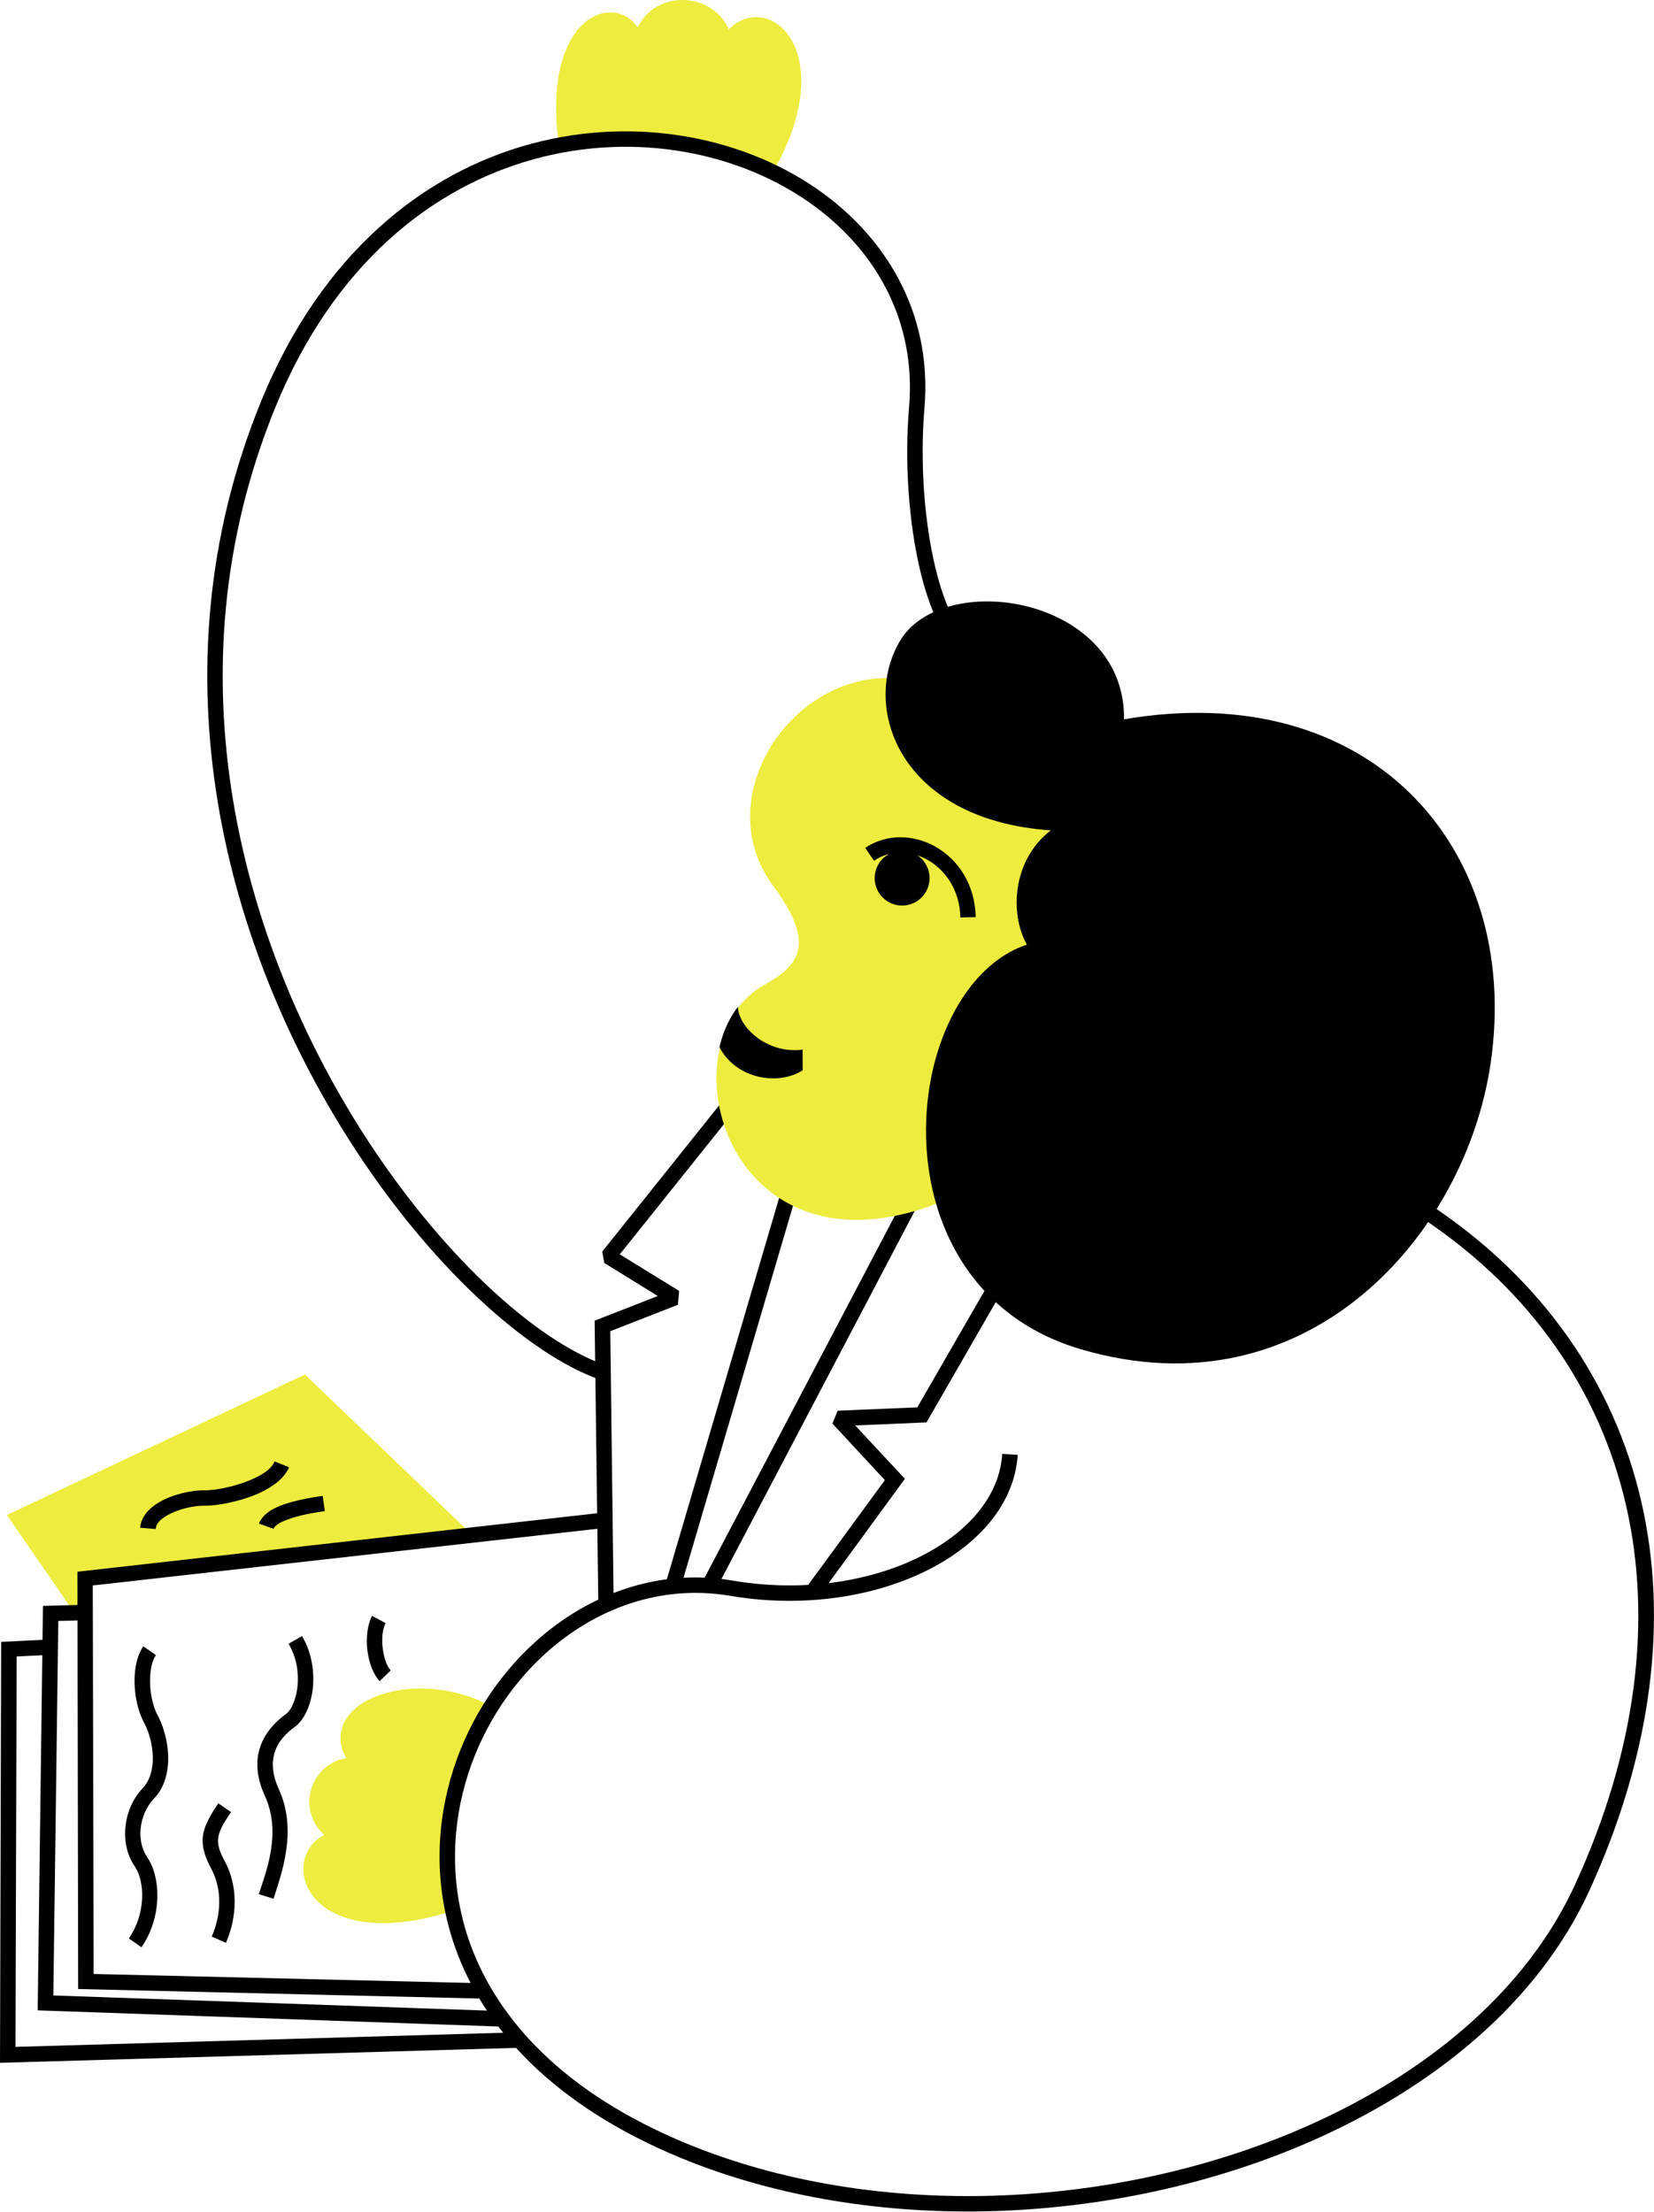
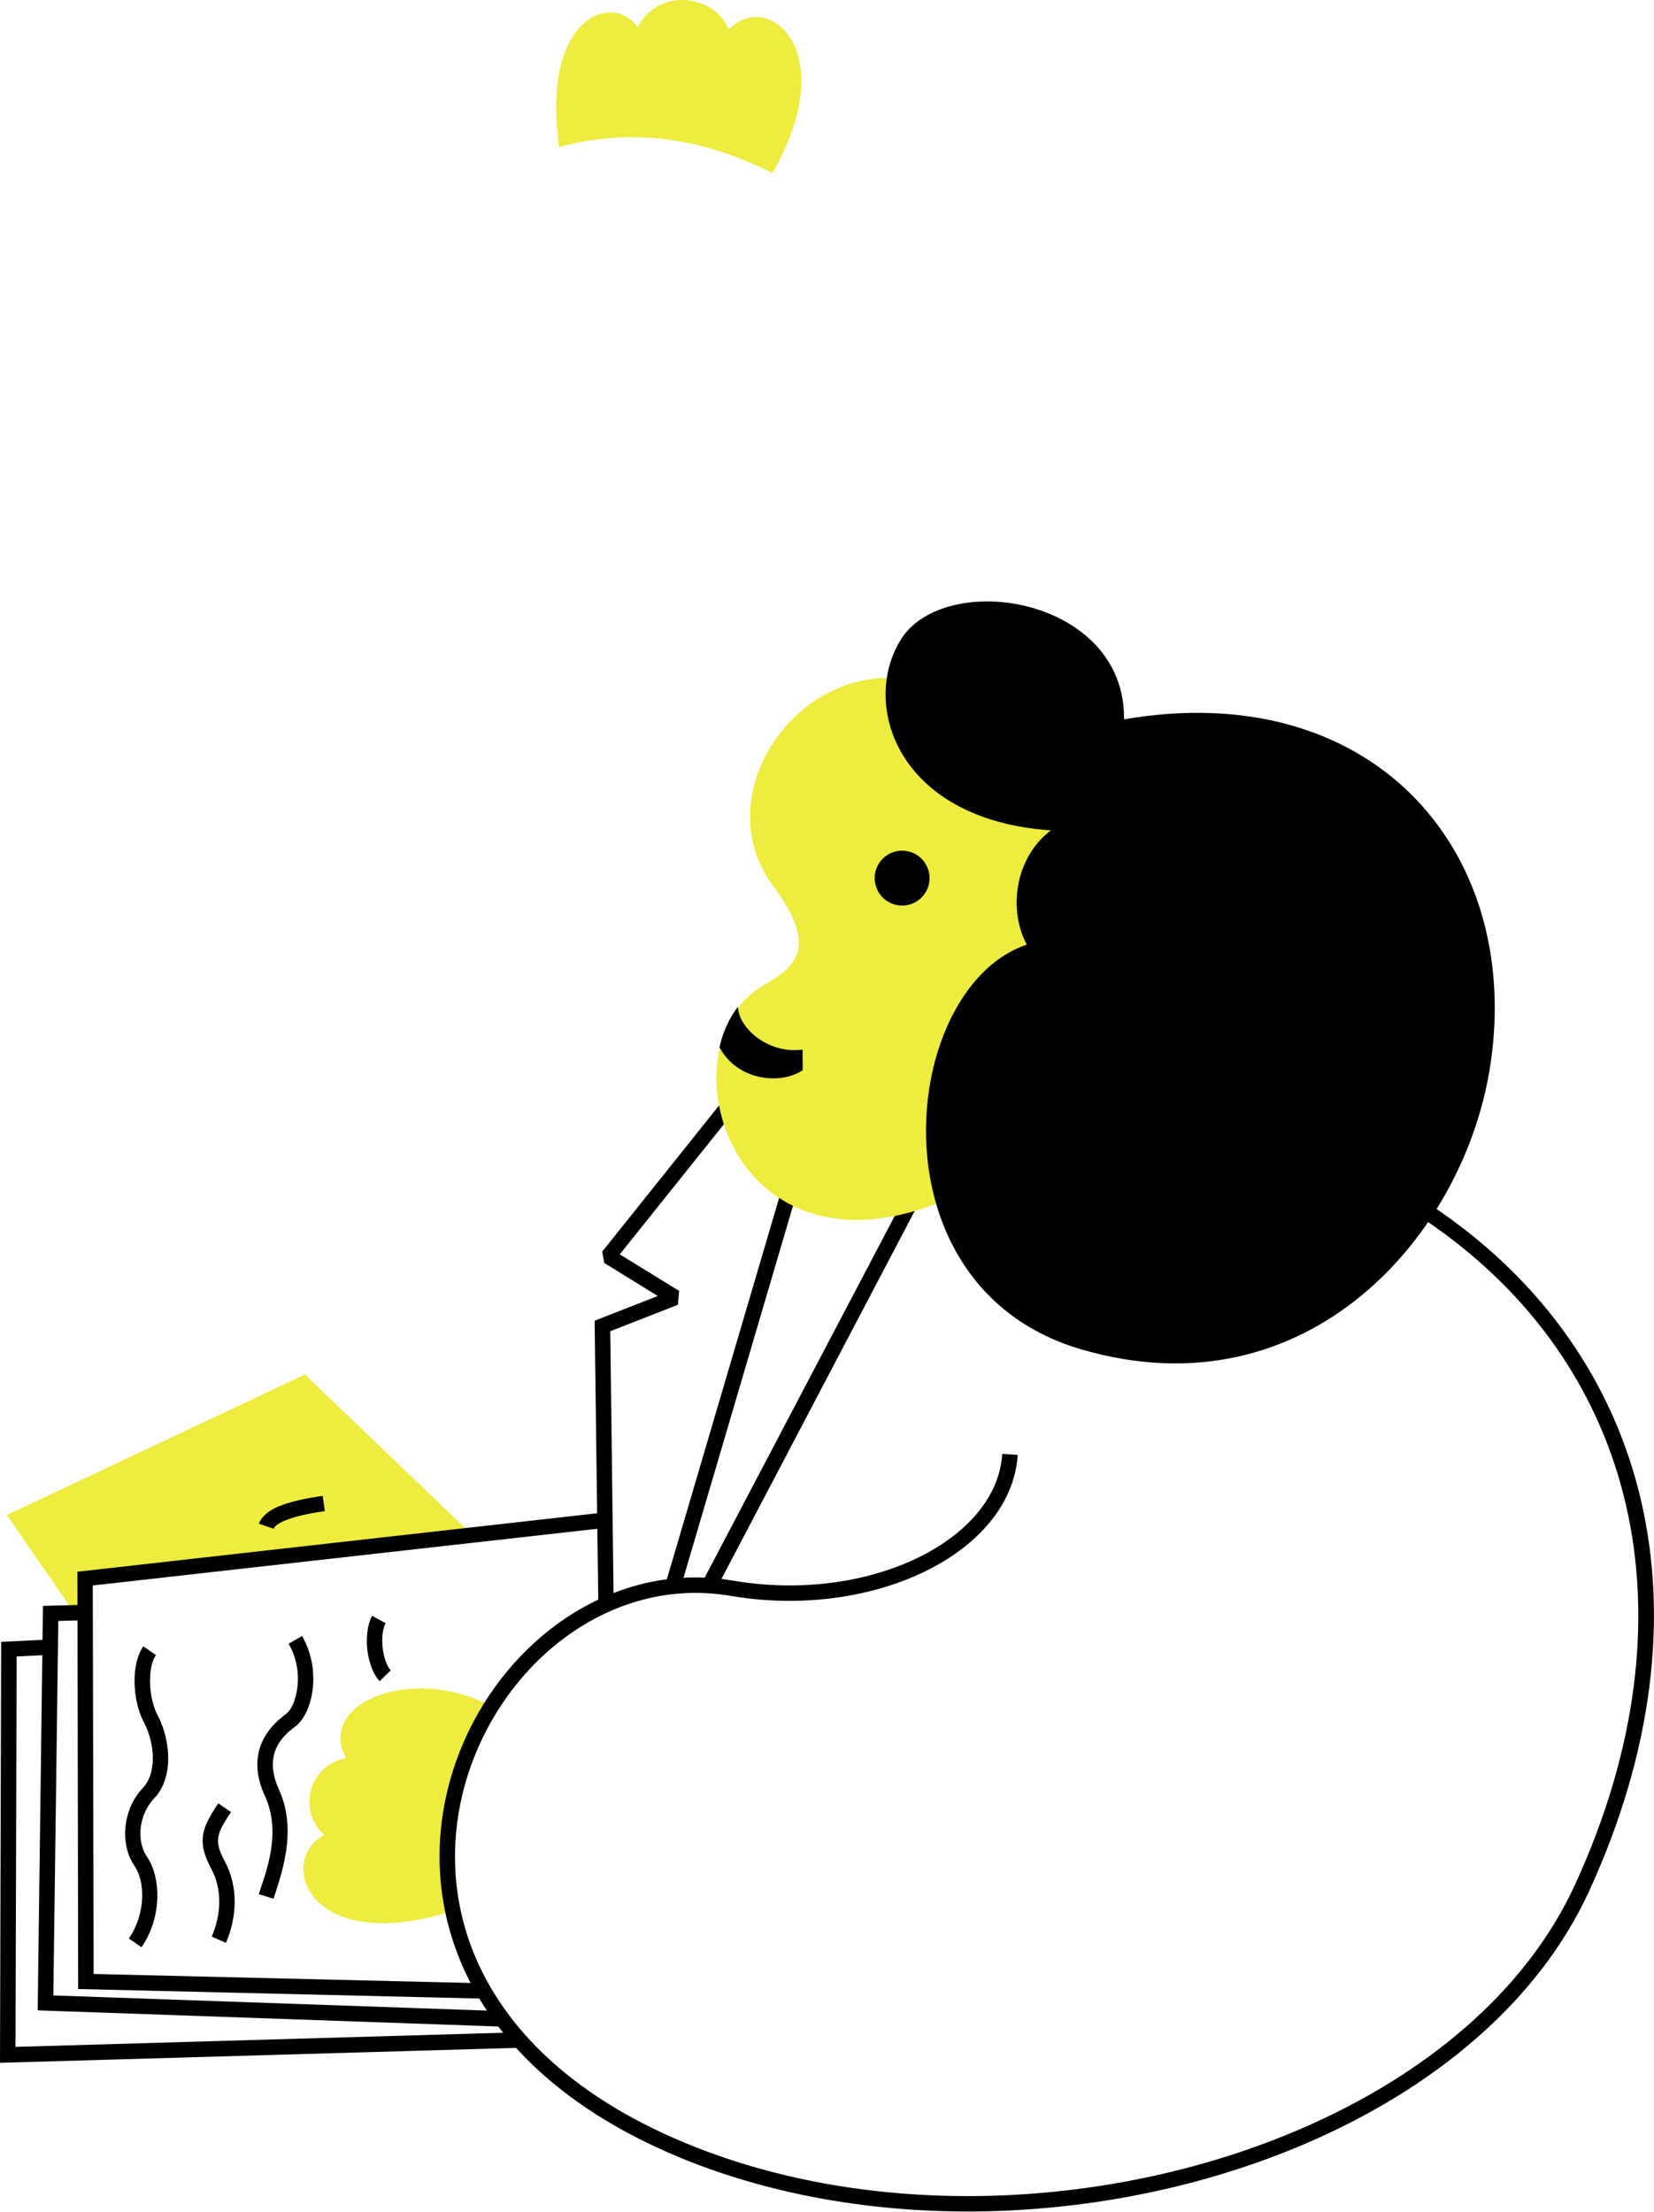
<svg xmlns="http://www.w3.org/2000/svg" width="391" height="523" viewBox="0 0 391 523" fill="none">
  <path fill-rule="evenodd" clip-rule="evenodd" d="M132.199 34.743C149.404 30.103 166.156 32.629 182.606 40.892C188.869 30.026 190.19 21.158 189.058 14.971C188.228 10.443 186.115 7.275 183.587 5.577C181.286 3.992 178.607 3.616 176.041 4.522C174.721 4.974 173.438 5.767 172.268 6.974C169.476 0.221 160.723 -1.893 154.913 1.804C153.215 2.86 151.782 4.409 150.763 6.446C148.537 3.353 145.179 2.332 141.972 3.275C139.369 3.992 136.651 6.181 134.652 9.954C131.973 15.047 130.464 23.236 132.199 34.743Z" fill="#EDEC3F" />
  <path fill-rule="evenodd" clip-rule="evenodd" d="M17.351 381.002L1.633 358.205L72.082 324.99L110.668 361.976L20.303 373L20.089 380.468L17.351 381.002Z" fill="#EDEC3F" />
  <path fill-rule="evenodd" clip-rule="evenodd" d="M11.434 387.646L0.275 388.199L0 487.727L122.952 484.17L122.848 480.507L3.661 483.962L3.938 391.654L11.607 391.273L11.434 387.646Z" fill="black" />
  <path fill-rule="evenodd" clip-rule="evenodd" d="M20.242 379.421L10.154 379.699L8.91 475.325L118.252 479.16L118.355 475.497L12.608 471.802L13.782 383.257L20.346 383.084L20.242 379.421Z" fill="black" />
  <path fill-rule="evenodd" clip-rule="evenodd" d="M142.329 357.657L18.305 371.616L18.477 470.281L114.587 472.561L114.656 468.934L22.139 466.723L21.932 374.863C36.442 373.24 142.743 361.285 142.743 361.285L142.329 357.657Z" fill="black" />
  <path fill-rule="evenodd" clip-rule="evenodd" d="M64.669 361.457C64.808 361.077 65.119 360.802 65.533 360.491C66.121 360.042 66.915 359.663 67.779 359.352C70.681 358.212 74.48 357.625 76.795 357.279L76.276 353.684C73.34 354.099 68.124 354.963 64.842 356.656C63.011 357.588 61.733 358.832 61.215 360.248L64.669 361.457Z" fill="black" />
-   <path fill-rule="evenodd" clip-rule="evenodd" d="M36.791 361.527C36.895 360.146 38.069 359.145 39.485 358.316C42.18 356.761 45.876 355.965 48.294 356C51.127 356.069 56.759 355.067 61.285 353.028C64.601 351.508 67.295 349.402 68.332 346.915L64.912 345.533C64.221 347.295 62.149 348.608 59.765 349.679C55.792 351.475 50.852 352.407 48.365 352.372C45.428 352.303 40.903 353.271 37.655 355.171C35.099 356.657 33.336 358.73 33.129 361.217L36.791 361.527Z" fill="black" />
  <path fill-rule="evenodd" clip-rule="evenodd" d="M92.375 394.937C91.373 393.901 90.751 391.862 90.475 389.755C90.233 387.578 90.337 385.297 91.166 383.777L87.953 382.049C86.847 384.122 86.502 387.232 86.847 390.203C87.227 393.209 88.332 396.042 89.749 397.493L92.375 394.937Z" fill="black" />
  <path fill-rule="evenodd" clip-rule="evenodd" d="M64.669 448.931C66.258 443.749 70.507 433.073 65.947 423.123C64.427 419.807 64.22 417.113 64.773 414.902C65.567 411.62 68.02 409.514 69.782 408.236C71.371 407.061 72.822 404.641 73.547 401.531C74.549 397.282 74.238 391.688 71.406 386.816L68.227 388.646C70.577 392.654 70.818 397.213 69.989 400.703C69.505 402.776 68.676 404.469 67.605 405.264C65.325 406.922 62.285 409.755 61.214 414.038C60.523 416.871 60.66 420.362 62.63 424.645C66.741 433.593 62.63 443.196 61.179 447.859L64.669 448.931Z" fill="black" />
  <path fill-rule="evenodd" clip-rule="evenodd" d="M53.406 459.367C56.1 453.184 56.308 445.997 53.164 440.124C52.162 438.293 51.61 436.842 51.541 435.46C51.472 433.352 52.577 431.453 54.615 428.448L51.609 426.375C48.949 430.279 47.775 432.868 47.913 435.597C47.982 437.463 48.638 439.398 49.951 441.851C52.577 446.757 52.3 452.733 50.055 457.88L53.406 459.367Z" fill="black" />
  <path fill-rule="evenodd" clip-rule="evenodd" d="M33.436 460.404C38.272 453.495 38.135 443.959 34.784 439.088C32.193 435.322 32.78 429.103 36.407 425.234C38.411 423.161 39.413 420.397 39.689 417.461C40.069 413.315 38.964 408.791 37.306 405.647C35.924 403.056 35.301 399.428 35.508 396.284C35.612 394.315 36.028 392.552 36.857 391.343L33.885 389.237C32.71 390.896 32.02 393.347 31.847 396.041C31.605 399.876 32.4 404.231 34.093 407.375C35.475 409.966 36.373 413.695 36.062 417.115C35.855 419.223 35.198 421.228 33.781 422.748C28.91 427.826 28.324 436.151 31.779 441.16C34.473 445.064 34.335 452.735 30.465 458.331L33.436 460.404Z" fill="black" />
  <path fill-rule="evenodd" clip-rule="evenodd" d="M115.812 403.259C103.757 396.975 90.385 398.747 84.266 403.729C81.93 405.658 80.585 408.046 80.503 410.644C80.429 412.235 80.829 413.946 81.85 415.694C76.642 416.571 73.297 420.995 73.122 425.668C73.044 428.545 74.068 431.511 76.661 433.817C72.443 436.092 70.868 440.539 72.136 444.748C73.019 447.732 75.435 450.68 79.6 452.606C85.252 455.219 94.351 455.924 107.336 451.71C103.678 434.997 105.627 418.806 115.812 403.259Z" fill="#EDEC3F" />
-   <path fill-rule="evenodd" clip-rule="evenodd" d="M227.929 150.174C225.096 146.892 222.782 141.123 221.089 134.11C218.498 123.228 217.461 109.373 218.532 96.556C220.363 75.31 210.587 57.587 194.902 45.945C158.663 19.102 90.466 24.698 61.757 94.794C35.225 159.639 53.985 224.553 82.383 269.292C101.418 299.278 124.806 320.215 141.769 326.192L142.978 322.737C126.534 316.933 103.974 296.48 85.457 267.356C57.612 223.447 39.095 159.811 65.143 96.176C92.677 28.912 157.937 23.109 192.726 48.881C207.408 59.764 216.597 76.347 214.905 96.246C213.765 109.443 214.871 123.745 217.531 134.939C219.396 142.677 222.021 148.93 225.165 152.558L227.929 150.174Z" fill="black" />
  <path fill-rule="evenodd" clip-rule="evenodd" d="M236.921 343.77C236.403 351.993 231.29 359.177 223.447 364.566C211.252 372.961 192.494 377.003 173.252 373.721C155.633 370.715 139.015 376.9 126.44 388.301C107.716 405.264 98.077 433.869 107.681 460.677C114.487 479.713 131 497.884 161.021 510.252C206.623 528.977 263.868 526.108 308.882 506.727C339.008 493.738 363.64 473.32 375.662 447.134C405.718 381.632 390.552 320.347 339.111 285.523L337.038 288.563C387.028 322.384 401.537 381.978 372.345 445.579C360.668 471.04 336.693 490.768 307.432 503.378C263.315 522.379 207.142 525.247 162.438 506.868C133.626 495.018 117.665 477.709 111.101 459.468C102.049 434.11 111.204 407.059 128.892 390.995C140.638 380.354 156.151 374.518 172.629 377.316C192.943 380.771 212.669 376.417 225.52 367.573C234.364 361.492 239.996 353.271 240.583 343.978L236.921 343.77Z" fill="black" />
-   <path fill-rule="evenodd" clip-rule="evenodd" d="M233.12 304.525L216.849 332.751L198.021 333.545L196.777 336.584L209.18 349.955L191.008 374.794L193.944 376.972L213.913 349.644L202.167 337.035L219.026 336.309L236.264 306.355L233.12 304.525Z" fill="black" />
  <path fill-rule="evenodd" clip-rule="evenodd" d="M213.945 282.864L166.168 373.793L169.415 375.485L217.159 284.559L213.945 282.864Z" fill="black" />
  <path fill-rule="evenodd" clip-rule="evenodd" d="M184.476 282.243L157.426 374.138L160.949 375.174L188 283.279L184.476 282.243Z" fill="black" />
  <path fill-rule="evenodd" clip-rule="evenodd" d="M170.454 260.787L142.366 295.922L142.851 298.616L155.494 306.424L140.57 312.262L141.434 378.557L145.061 378.49C145.061 378.49 144.37 323.767 144.267 314.75L160.262 308.497L160.539 305.215L146.512 296.578L173.321 263.067L170.454 260.787Z" fill="black" />
  <path fill-rule="evenodd" clip-rule="evenodd" d="M211.561 160.361C199.435 159.601 188.345 166.611 182.264 176.457C176.15 186.338 175.045 199.019 182.749 209.417C187.965 216.465 189.52 221.232 188.587 224.929C187.654 228.487 184.373 230.766 180.503 232.977C173.352 237.053 169.585 245.172 169.378 254.051C169.067 266.177 175.425 279.685 188.276 285.488C196.706 289.323 208.003 289.876 222.132 284.314L259.028 198.567L211.561 160.361Z" fill="#EDEC3F" />
  <path fill-rule="evenodd" clip-rule="evenodd" d="M189.731 248.172C181.467 249.283 174.563 242.942 174.439 238.048C171.039 242.445 170.083 247.614 170.083 247.614C174.103 255.214 184.043 256.729 189.752 253.053L189.731 248.172Z" fill="black" />
  <path d="M213.258 214.109C216.841 214.109 219.746 211.204 219.746 207.62C219.746 204.037 216.841 201.132 213.258 201.132C209.675 201.132 206.77 204.037 206.77 207.62C206.77 211.204 209.675 214.109 213.258 214.109Z" fill="black" />
-   <path fill-rule="evenodd" clip-rule="evenodd" d="M206.612 203.513C214.627 198.089 226.753 204.618 227.03 216.916L230.657 216.846C230.312 201.3 214.661 193.631 204.539 200.471L206.612 203.513Z" fill="black" />
  <path fill-rule="evenodd" clip-rule="evenodd" d="M265.72 170.079C265.928 153.081 251.245 143.755 237.011 142.374C226.923 141.406 217.216 144.446 213.001 151.148C203.362 166.487 212.034 193.812 248.412 196.334C239.602 203.071 238.463 215.578 242.747 223.351C231.346 227.117 222.986 239.865 220.049 255.17C215.42 279.422 224.367 309.787 255.39 318.977C309.076 334.868 346.525 291.926 352.398 251.264C356.129 225.63 348.805 202.587 333.121 187.352C317.886 172.566 294.636 165.104 265.72 170.079Z" fill="black" />
</svg>